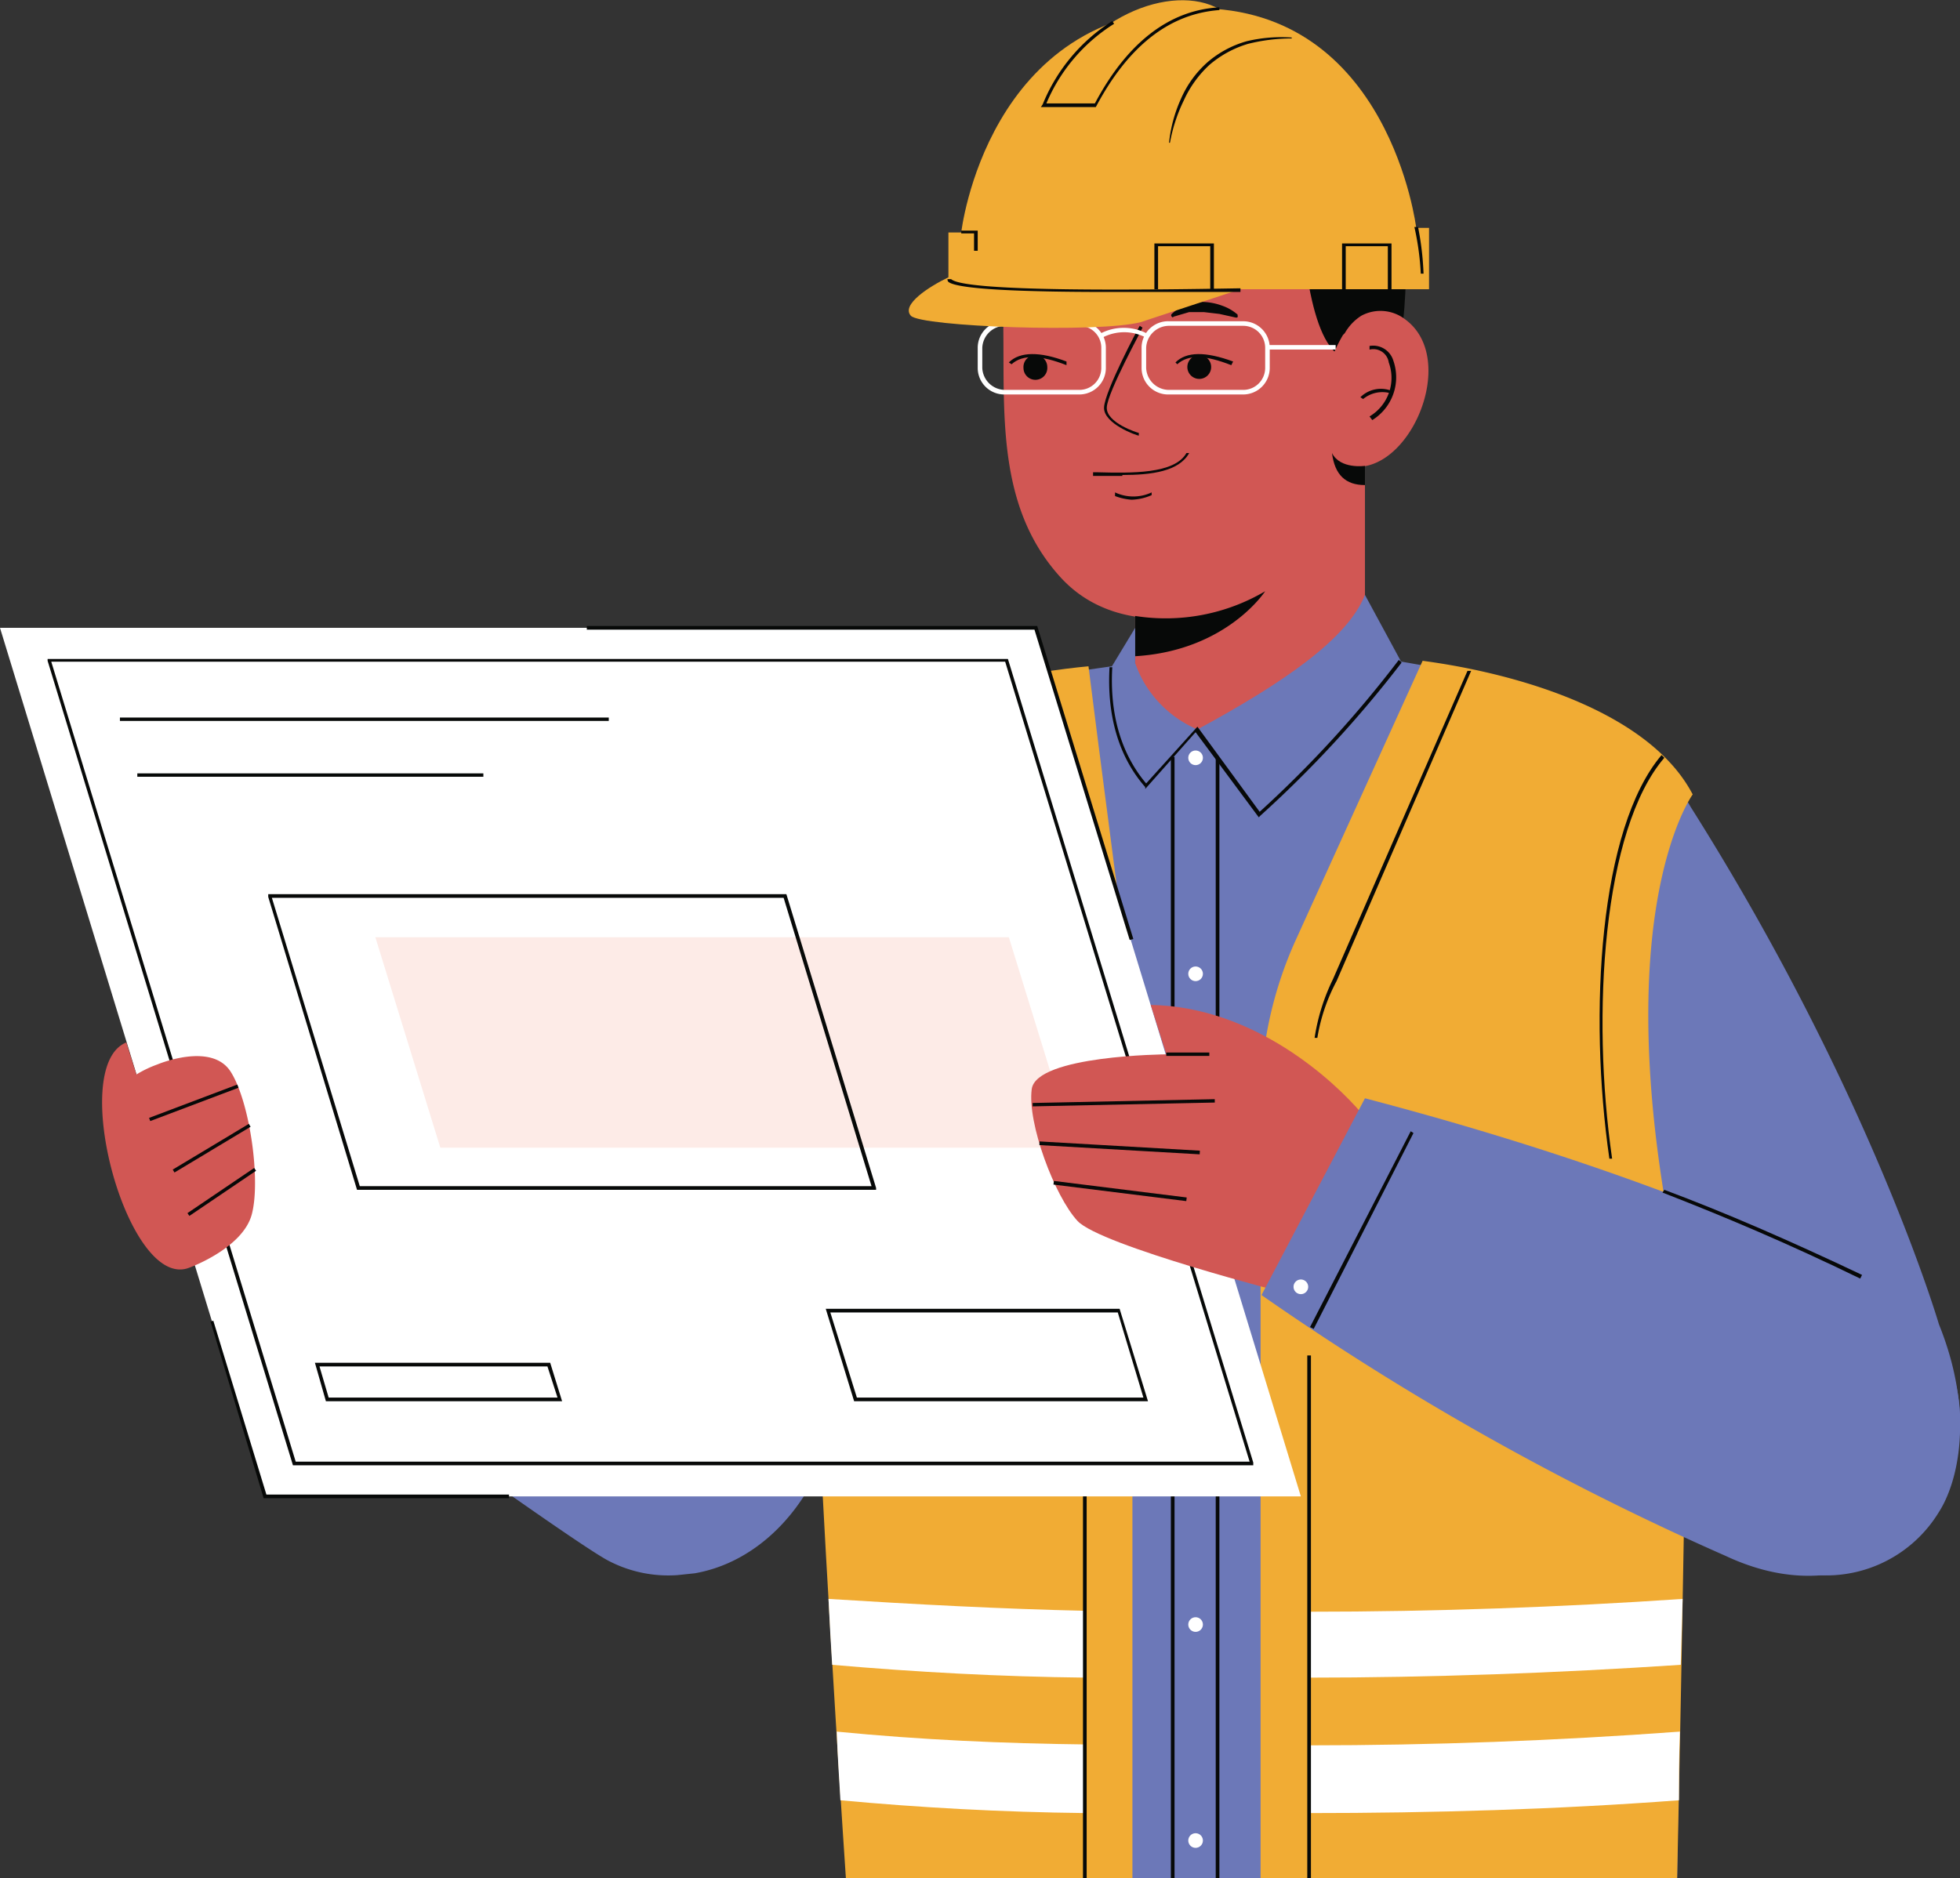
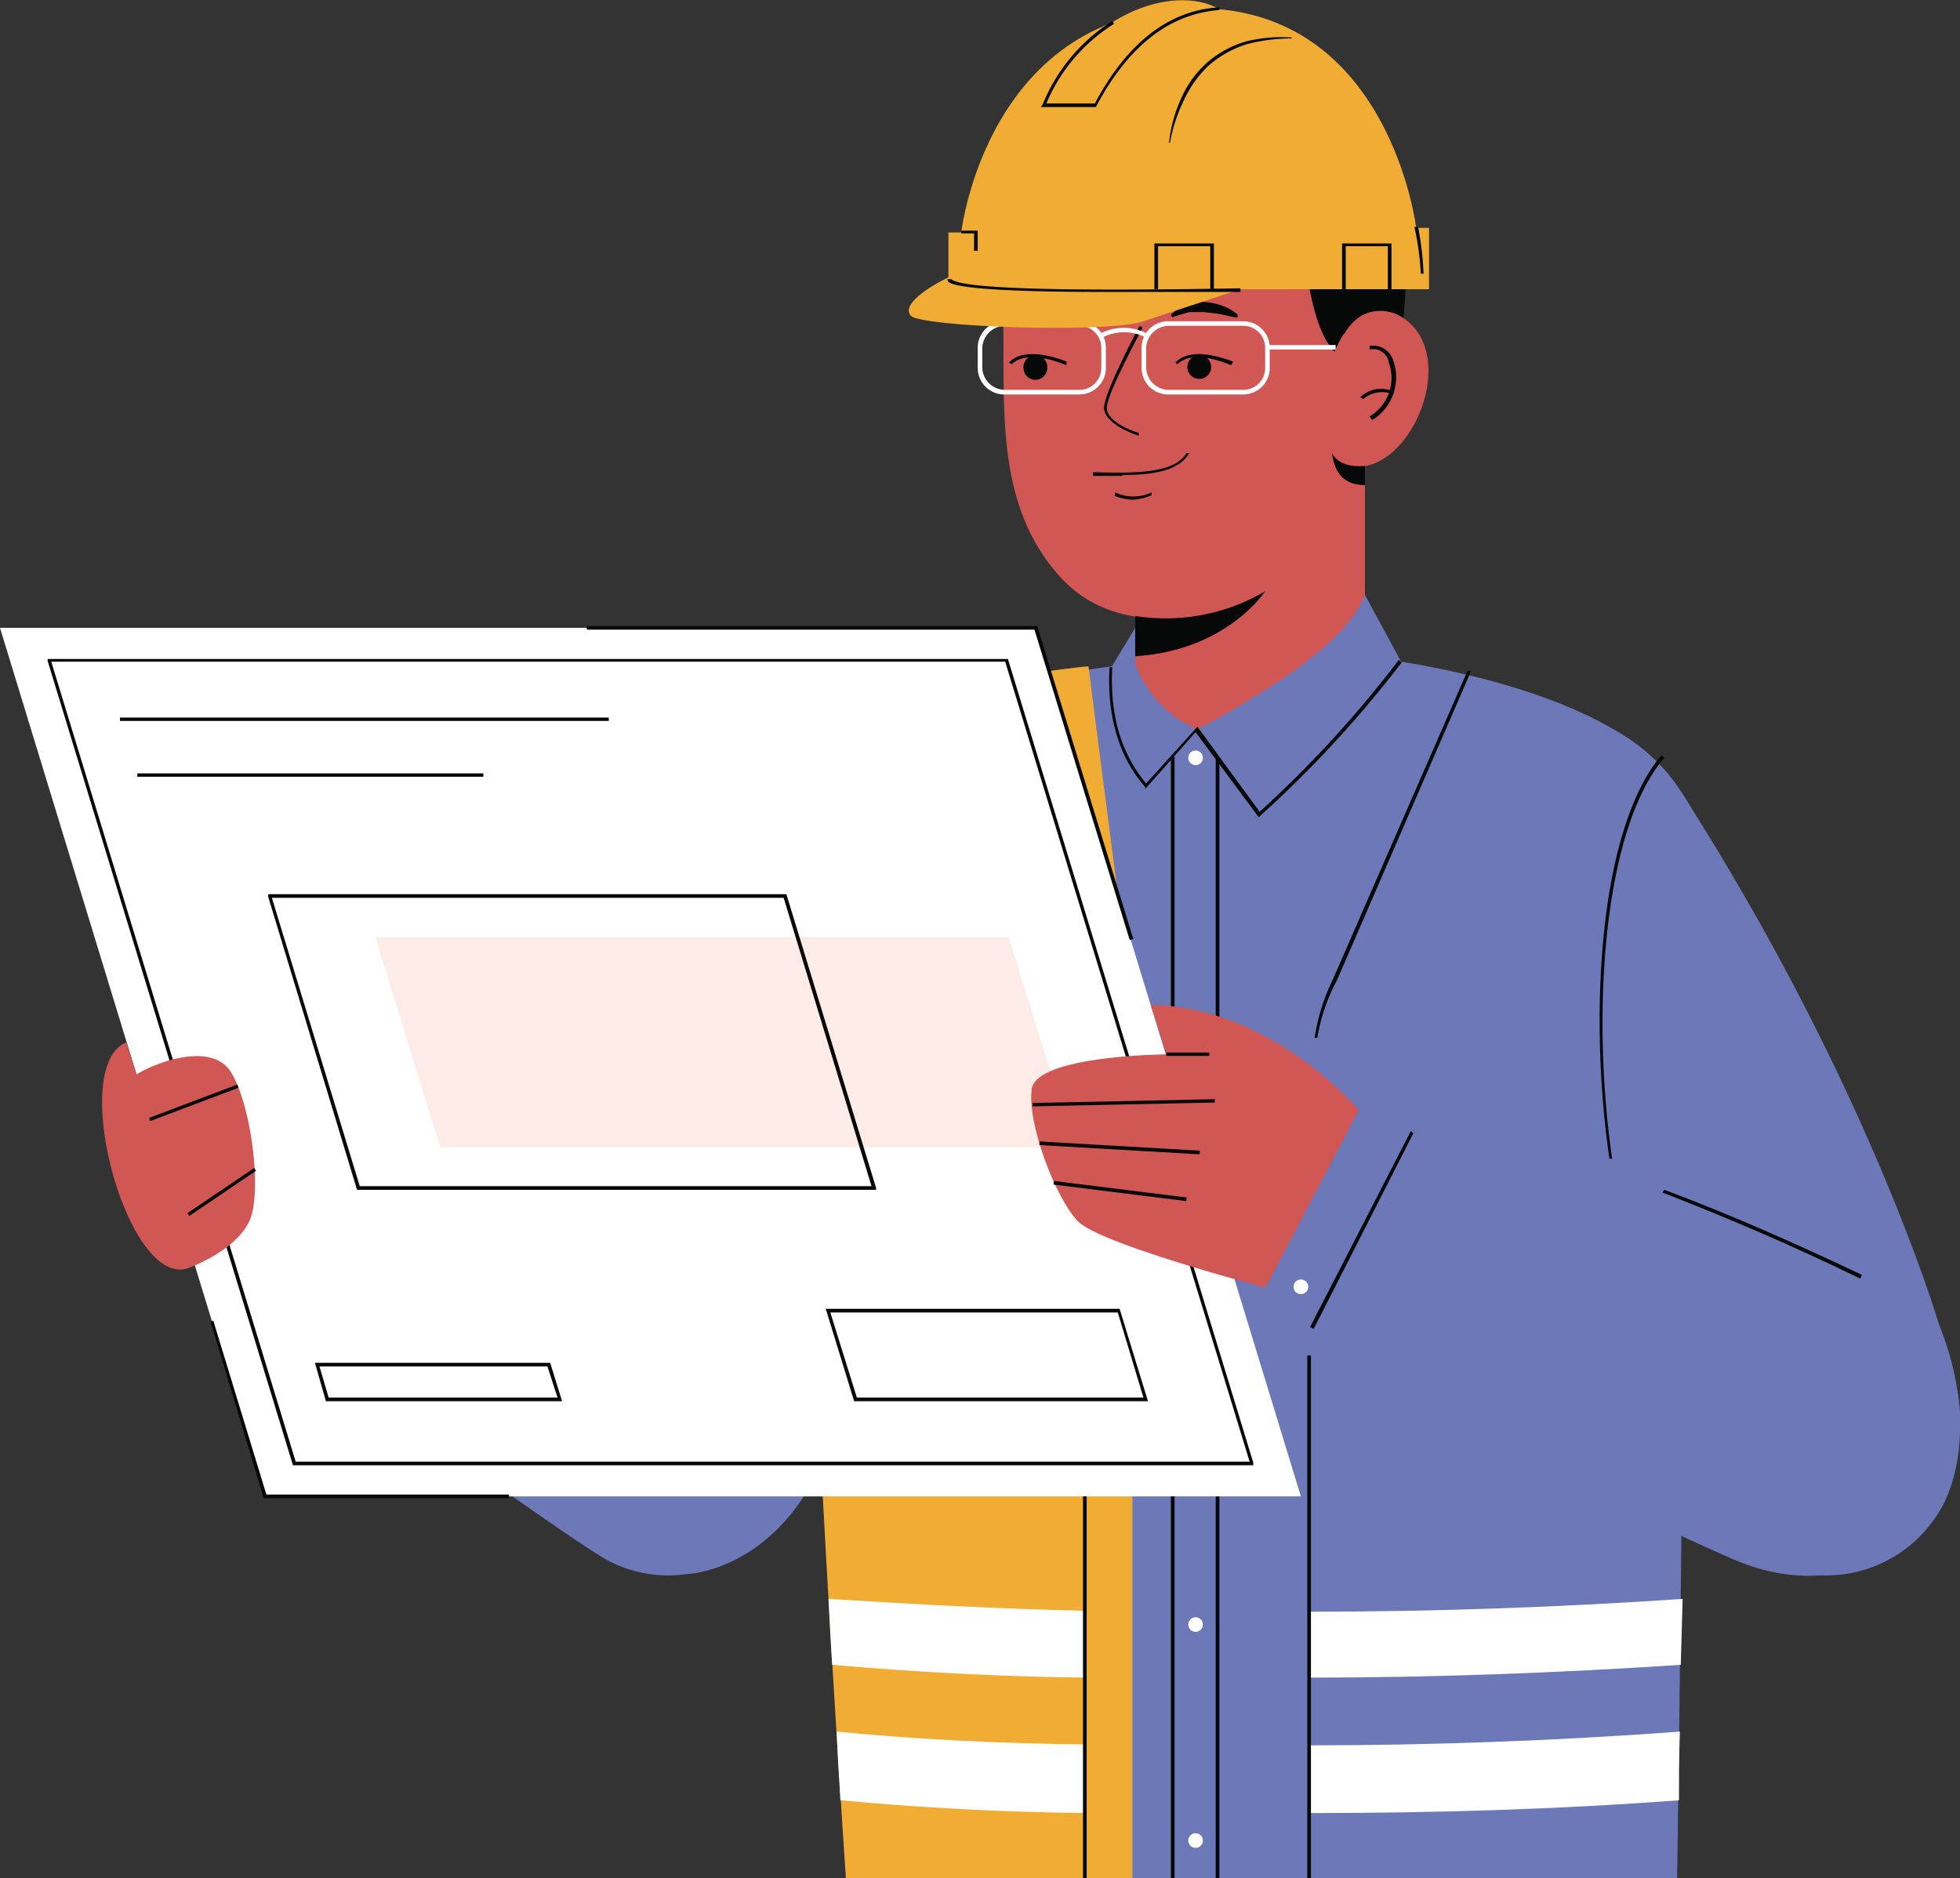
<svg xmlns="http://www.w3.org/2000/svg" viewBox="0 0 214.1 205.2">
  <rect x="0" y="0" width="214.1" height="205.2" fill="#333333" stroke="none" />
  <defs>
    <style>.be31820b-1a55-4ffe-9b9d-173fd05010d7{fill:#6c78b8;}.ba0bf6f0-32e8-466c-b17b-02443597096e{fill:#d15754;}.b00f1061-edb6-464c-aa99-f13502c30983{fill:#070908;}.b69c999a-6bea-4410-8b3e-174a3897b1f8{fill:#fff;}.bd0a0b33-3387-46aa-8b23-ad15c59185fa{fill:#f1ac34;}.bdf8b70b-417a-4454-95d7-81759c0014ba{fill:#fdebe7;}</style>
  </defs>
  <title>Fichier 15 </title>
  <g id="f1d660d1-7c60-4a42-a322-562be53c8632" data-name="Calque 2">
    <g id="e15e43fe-f7e8-4878-a4cc-4748ea8f24f5" data-name="Calque 2">
      <path class="be31820b-1a55-4ffe-9b9d-173fd05010d7" d="M158.3,80.7a18.9,18.9,0,0,1,13.8-2.5c5.2,1.2,9.5,4.6,12.6,10,19.7,31.2,27.1,56.5,27.1,56.5,4,9.9,2,17.4,0,20.5a14.4,14.4,0,0,1-13.3,6.9l-1.9-.2c-5.8-1-10.8-5.2-13.7-11.5l-31.5-52.8h-.1C145.3,95.7,150.7,85.3,158.3,80.7Z" />
      <path class="be31820b-1a55-4ffe-9b9d-173fd05010d7" d="M114.2,80.7a18.9,18.9,0,0,0-13.8-2.5c-5.2,1.2-9.6,4.6-12.6,10C68,119.4,60.6,144.7,60.6,144.7a22.7,22.7,0,0,1-13.1,12.8s16.6,11.9,19.1,13.1a14.1,14.1,0,0,0,7.4,1.5l1.9-.2c5.7-1,10.7-5.2,13.6-11.5l31.6-52.8h0C127.1,95.7,121.7,85.3,114.2,80.7Z" />
      <path class="ba0bf6f0-32e8-466c-b17b-02443597096e" d="M124,83.4c0,10.2,18.6,8.8,25.1-1.7V48.3H124Z" />
      <path class="b00f1061-edb6-464c-aa99-f13502c30983" d="M149.2,50.9c5.7-11.2,7.3-38.8-4.3-39.3L110.2,13s-4.6,1.8.1,22.4Z" />
      <path class="ba0bf6f0-32e8-466c-b17b-02443597096e" d="M149.1,51a41.7,41.7,0,0,1-5.3,8.5,20,20,0,0,1-15.6,8.1c-4.8.2-9.3-1-12.6-4.8-6.6-7.5-5.9-17.3-6-26.7,0-6.2.1-12.4.2-18.6L137.3,11l6.6,3.8,3.9,7.3,1.2,7.8Z" />
      <path class="b00f1061-edb6-464c-aa99-f13502c30983" d="M147.3,39.3c-4.2-.9-5-11.7-5.6-19.9,0,0-16.7,6-31.6.1-4.4.1,8-22.2,40.1-5l.3,20.6Z" />
      <path class="ba0bf6f0-32e8-466c-b17b-02443597096e" d="M146.7,36.6l.2-.2a5.4,5.4,0,0,1,1.8-1.9,4.4,4.4,0,0,1,4.8.4c6,4.4.3,17.4-6.2,16-2.6-1.1-3.3-3.8-3-6.5A17.8,17.8,0,0,1,146.7,36.6Z" />
      <path class="b00f1061-edb6-464c-aa99-f13502c30983" d="M149.9,45.9a5.5,5.5,0,0,0,2.3-6.5,2.3,2.3,0,0,0-2.6-1.6v.4a1.7,1.7,0,0,1,2.1,1.4,4.9,4.9,0,0,1-2.1,5.9Z" />
      <path class="b00f1061-edb6-464c-aa99-f13502c30983" d="M138.2,64.6A21.4,21.4,0,0,1,124,67.3v4.4C134,71.1,138.2,64.6,138.2,64.6Z" />
      <path class="b00f1061-edb6-464c-aa99-f13502c30983" d="M134.5,39.9l.2-.4c-3-1.1-5.1-1.1-6.3.1l.2.2C129.8,38.7,131.7,38.8,134.5,39.9Z" />
      <path class="b00f1061-edb6-464c-aa99-f13502c30983" d="M129.7,40.1a1.3,1.3,0,0,0,1.3,1.3,1.3,1.3,0,0,0,1.3-1.3,1.3,1.3,0,1,0-2.6,0Z" />
      <path class="b00f1061-edb6-464c-aa99-f13502c30983" d="M111.8,40.2a1.3,1.3,0,0,0,1.3,1.3,1.3,1.3,0,0,0,1.3-1.4,1.3,1.3,0,0,0-1.3-1.3A1.3,1.3,0,0,0,111.8,40.2Z" />
      <path class="b00f1061-edb6-464c-aa99-f13502c30983" d="M135.1,34.3a5.1,5.1,0,0,0-1.6-.9,6.5,6.5,0,0,0-1.9-.4,4.7,4.7,0,0,0-3.6,1.3.2.2,0,0,0,0,.3c.1.1.1.1.2,0l1.7-.5h1.6l1.7.2,1.8.4c.1,0,.2,0,.2-.1S135.2,34.3,135.1,34.3Z" />
      <path class="b00f1061-edb6-464c-aa99-f13502c30983" d="M117.2,34.3a5.1,5.1,0,0,0-1.6-.9,6.5,6.5,0,0,0-1.9-.4,4.7,4.7,0,0,0-3.6,1.3.2.2,0,0,0,0,.3c.1.1.1.1.2,0l1.7-.5h1.6l1.7.2,1.8.4c.1,0,.2,0,.2-.1S117.3,34.3,117.2,34.3Z" />
      <path class="b00f1061-edb6-464c-aa99-f13502c30983" d="M123.6,54.6a5.9,5.9,0,0,0,2.2-.5v-.3a4.7,4.7,0,0,1-4,0v.4A6.5,6.5,0,0,0,123.6,54.6Z" />
      <path class="b00f1061-edb6-464c-aa99-f13502c30983" d="M122.6,51.9c3.2,0,6.2-.4,7.3-2.4h-.3c-1.3,2.3-6,2.2-9.8,2.1h-.4v.4h3.2Z" />
      <path class="b69c999a-6bea-4410-8b3e-174a3897b1f8" d="M124.7,40.2V38a2.9,2.9,0,0,1,3-2.9h8.1a2.9,2.9,0,0,1,2.9,2.9v2.2a2.9,2.9,0,0,1-2.9,2.9h-8.1A2.9,2.9,0,0,1,124.7,40.2Zm3-4.6a2.5,2.5,0,0,0-2.5,2.4v2.2a2.5,2.5,0,0,0,2.5,2.4h8.1a2.4,2.4,0,0,0,2.4-2.4V38a2.4,2.4,0,0,0-2.4-2.4Z" />
      <path class="b69c999a-6bea-4410-8b3e-174a3897b1f8" d="M106.8,40.2V38a2.9,2.9,0,0,1,3-2.9h8.1a2.9,2.9,0,0,1,2.9,2.9v2.2a2.9,2.9,0,0,1-2.9,2.9h-8.1A2.9,2.9,0,0,1,106.8,40.2Zm3-4.6a2.5,2.5,0,0,0-2.5,2.4v2.2a2.5,2.5,0,0,0,2.5,2.4h8.1a2.4,2.4,0,0,0,2.4-2.4V38a2.4,2.4,0,0,0-2.4-2.4Z" />
      <path class="b00f1061-edb6-464c-aa99-f13502c30983" d="M124.4,47.6v-.3c-.1,0-3.6-1.1-3.5-2.8s3.9-8.6,3.9-8.7l-.3-.2c-.2.3-3.8,7.1-3.9,8.9S124.2,47.6,124.4,47.6Z" />
      <path class="b69c999a-6bea-4410-8b3e-174a3897b1f8" d="M125.2,36.9l.2-.4a5.5,5.5,0,0,0-5.3,0l.3.4A5.1,5.1,0,0,1,125.2,36.9Z" />
      <rect class="b69c999a-6bea-4410-8b3e-174a3897b1f8" x="138.5" y="37.7" width="7.4" height="0.49" />
      <path class="b00f1061-edb6-464c-aa99-f13502c30983" d="M116.5,39.9v-.4c-2.9-1.1-5.1-1.1-6.3.1l.3.2C111.7,38.7,113.7,38.8,116.5,39.9Z" />
      <path class="b00f1061-edb6-464c-aa99-f13502c30983" d="M149.1,50.9s-2.7.4-3.6-1.4c.3,2.4,1.5,3.5,3.6,3.5Z" />
      <path class="b00f1061-edb6-464c-aa99-f13502c30983" d="M148.9,43.6A3.3,3.3,0,0,1,152,43v-.3a3.2,3.2,0,0,0-3.4.7Z" />
      <path class="bd0a0b33-3387-46aa-8b23-ad15c59185fa" d="M156.1,31.6H135.5l-10.9,3.6c-4.6,1.2-24,.5-25.1-.7s2-3.2,4.1-4.2V25.4H105S107.8.9,130.8.9c21,0,23.9,24,23.9,24h1.4Z" />
      <polygon class="b00f1061-edb6-464c-aa99-f13502c30983" points="146.6 31.6 147 31.6 147 26.9 151.6 26.9 151.6 31.6 152 31.6 152 26.6 146.6 26.6 146.6 31.6" />
      <polygon class="b00f1061-edb6-464c-aa99-f13502c30983" points="126.1 31.6 126.5 31.6 126.5 26.9 132.2 26.9 132.2 31.6 132.6 31.6 132.6 26.6 126.1 26.6 126.1 31.6" />
      <path class="b00f1061-edb6-464c-aa99-f13502c30983" d="M120.9,31.9h14.6v-.4c-11.3.2-30.1.4-31.6-1h-.4a.4.4,0,0,0,.1.3C104.6,31.6,111.5,31.9,120.9,31.9Z" />
      <polygon class="b00f1061-edb6-464c-aa99-f13502c30983" points="106.4 27.4 106.8 27.4 106.8 25.2 105 25.2 105 25.5 106.4 25.5 106.4 27.4" />
      <path class="bd0a0b33-3387-46aa-8b23-ad15c59185fa" d="M133.2,1c-5.7.3-10.2,4-13.6,10.5h-5.7C118.1,1.7,128.1-1.9,133.2,1Z" />
      <path class="b00f1061-edb6-464c-aa99-f13502c30983" d="M141.1,4.1a16.3,16.3,0,0,0-4.9.4,11.2,11.2,0,0,0-4.3,2.3,11.4,11.4,0,0,0-2.9,4,15.5,15.5,0,0,0-1.3,4.8h.1a17.7,17.7,0,0,1,1.5-4.6,12.1,12.1,0,0,1,2.8-3.9,11.5,11.5,0,0,1,4.2-2.3,19.7,19.7,0,0,1,4.8-.6Z" />
      <path class="b00f1061-edb6-464c-aa99-f13502c30983" d="M155.2,29.9h.3a32,32,0,0,0-.6-5.1h-.4A30,30,0,0,1,155.2,29.9Z" />
      <path class="b00f1061-edb6-464c-aa99-f13502c30983" d="M113.7,11.7h6Q125,1.7,133.2,1.1V.8c-5.5.3-10.1,3.9-13.6,10.5h-5.3a18.9,18.9,0,0,1,7.4-8.7l-.2-.3a19.4,19.4,0,0,0-7.6,9.1Z" />
      <path class="be31820b-1a55-4ffe-9b9d-173fd05010d7" d="M148.8,71.7s27,2.7,34.4,14.2c1.7,8.8,0,119.3,0,119.3h-88S84.9,96.2,88.7,85.9,124,72.5,124,72.5C128.2,83.9,137.3,80.9,148.8,71.7Z" />
      <circle class="b69c999a-6bea-4410-8b3e-174a3897b1f8" cx="130.6" cy="82.8" r="0.8" />
-       <circle class="b69c999a-6bea-4410-8b3e-174a3897b1f8" cx="130.6" cy="106.4" r="0.8" />
      <circle class="b69c999a-6bea-4410-8b3e-174a3897b1f8" cx="130.6" cy="130.1" r="0.8" />
      <circle class="b69c999a-6bea-4410-8b3e-174a3897b1f8" cx="130.6" cy="153.8" r="0.8" />
      <circle class="b69c999a-6bea-4410-8b3e-174a3897b1f8" cx="130.6" cy="177.5" r="0.8" />
      <circle class="b69c999a-6bea-4410-8b3e-174a3897b1f8" cx="130.6" cy="201.1" r="0.8" />
-       <path class="bd0a0b33-3387-46aa-8b23-ad15c59185fa" d="M141.5,102.8l13.9-30.6c10.5,1.4,24.8,5.6,29.5,14.6,0,0-10.5,14.4-.6,56.4-.4,31-1.1,62-1.1,62H137.7V120.5A43,43,0,0,1,141.5,102.8Z" />
      <path class="bd0a0b33-3387-46aa-8b23-ad15c59185fa" d="M88.7,85.2c3.8-10.2,30.2-12.4,30.2-12.4,1,8.1,4.8,37,4.8,37v95.4H92.4S84.9,95.5,88.7,85.2Z" />
      <path class="b69c999a-6bea-4410-8b3e-174a3897b1f8" d="M142.9,190.7c13.5,0,27-.5,40.6-1.5-.1,2.9-.1,5.5-.1,7.5-13.3,1-26.8,1.4-40.5,1.4Z" />
      <path class="b69c999a-6bea-4410-8b3e-174a3897b1f8" d="M118.6,190.6v7.5c-9.2-.1-18.2-.6-26.8-1.4-.1-2-.3-4.5-.4-7.5C100.6,190.1,109.7,190.5,118.6,190.6Z" />
      <path class="b69c999a-6bea-4410-8b3e-174a3897b1f8" d="M142.9,176.1c14,0,27.6-.5,40.9-1.4l-.2,7.2c-13.6.9-27.2,1.4-40.7,1.4Z" />
      <path class="b69c999a-6bea-4410-8b3e-174a3897b1f8" d="M118.6,176v7.3c-9.3-.1-18.5-.6-27.7-1.4-.1-1.5-.3-5.1-.4-7.2C100.1,175.3,109.5,175.8,118.6,176Z" />
      <path class="be31820b-1a55-4ffe-9b9d-173fd05010d7" d="M149.1,65l3.9,7.2S145.4,85.3,137.5,89l-6.7-9.3C140.2,74.6,147.2,69.8,149.1,65Z" />
      <rect class="b00f1061-edb6-464c-aa99-f13502c30983" x="127.9" y="82.7" width="0.4" height="122.56" />
      <rect class="b00f1061-edb6-464c-aa99-f13502c30983" x="132.8" y="82.8" width="0.4" height="122.46" />
      <path class="be31820b-1a55-4ffe-9b9d-173fd05010d7" d="M130.8,79.7a12.4,12.4,0,0,1-6.8-7.2V68.6l-2.6,4.3c-.4,5.6,1.1,9.8,3.8,13A42.3,42.3,0,0,1,130.8,79.7Z" />
      <polygon class="b69c999a-6bea-4410-8b3e-174a3897b1f8" points="29 163.5 142.1 163.5 113.1 68.6 0 68.6 29 163.5" />
      <path class="b00f1061-edb6-464c-aa99-f13502c30983" d="M90.2,143h32.1l3.1,10.1H93.3Zm31.9.4H90.7l2.9,9.3h31.3Z" />
      <path class="b00f1061-edb6-464c-aa99-f13502c30983" d="M34.4,148.9H60.1l1.3,4.2H35.6Zm25.4.4H34.9l1,3.4h25Z" />
      <polygon class="bdf8b70b-417a-4454-95d7-81759c0014ba" points="110.2 102.4 117.3 125.4 48.1 125.4 41 102.4 110.2 102.4" />
      <path class="b00f1061-edb6-464c-aa99-f13502c30983" d="M29.3,98v-.3H85.9l9.8,32.1v.2H39Zm56.3.1H29.7l9.6,31.5H95.2Z" />
      <path class="b00f1061-edb6-464c-aa99-f13502c30983" d="M5.2,72.2V72H110.1l26.8,87.8v.3H32Zm104.6.1H5.6l26.7,87.4H136.5Z" />
      <polygon class="b00f1061-edb6-464c-aa99-f13502c30983" points="123.4 102.7 123.8 102.6 113.3 68.4 64.1 68.4 64.1 68.8 113 68.8 123.4 102.7" />
      <polygon class="b00f1061-edb6-464c-aa99-f13502c30983" points="28.8 163.7 55.6 163.7 55.6 163.3 29.1 163.3 23.3 144.3 23 144.4 28.8 163.7" />
      <rect class="b00f1061-edb6-464c-aa99-f13502c30983" x="13.1" y="78.4" width="53.4" height="0.37" />
      <rect class="b00f1061-edb6-464c-aa99-f13502c30983" x="15" y="84.5" width="37.8" height="0.37" />
      <path class="b00f1061-edb6-464c-aa99-f13502c30983" d="M137.5,89.3l.2-.2a125,125,0,0,0,15.4-16.7l-.3-.3a123.6,123.6,0,0,1-15.2,16.6l-6.8-9.3-5.6,6.2c-2.7-3.2-4-7.5-3.7-12.7h-.3c-.3,5.3,1,9.8,3.9,13.1v.2l5.5-6.2Z" />
      <path class="ba0bf6f0-32e8-466c-b17b-02443597096e" d="M13.8,113.9l1.1,3.5a12.4,12.4,0,0,1,2.3-1.1s5.9-2.5,8,.8,3.3,11.9,2.3,15.6-6.8,5.8-6.8,5.8C14,141.2,7.3,116.5,13.8,113.9Z" />
      <rect class="b00f1061-edb6-464c-aa99-f13502c30983" x="16.1" y="120.3" width="10.3" height="0.37" transform="translate(-41.3 15.3) rotate(-20.7)" />
-       <rect class="b00f1061-edb6-464c-aa99-f13502c30983" x="18.3" y="125.2" width="9.7" height="0.37" transform="translate(-61.3 29.9) rotate(-31)" />
      <rect class="b00f1061-edb6-464c-aa99-f13502c30983" x="19.8" y="130" width="8.8" height="0.37" transform="translate(-68.8 36) rotate(-34.1)" />
      <path class="ba0bf6f0-32e8-466c-b17b-02443597096e" d="M148.7,121.6c-2.9-3.4-11.6-11.6-23-11.8l1.7,5.4s-14.2.1-14.7,3.8,2.5,11.7,5,14.4,23.2,8,23.2,8C151.6,143,158.2,132.9,148.7,121.6Z" />
      <rect class="b00f1061-edb6-464c-aa99-f13502c30983" x="112.7" y="120.4" width="19.9" height="0.37" transform="translate(-2.4 2.5) rotate(-1.2)" />
      <rect class="b00f1061-edb6-464c-aa99-f13502c30983" x="122.1" y="116.6" width="0.4" height="17.54" transform="translate(-9.9 240.3) rotate(-86.7)" />
      <rect class="b00f1061-edb6-464c-aa99-f13502c30983" x="122.3" y="122.9" width="0.4" height="14.62" transform="translate(-22 235.6) rotate(-82.9)" />
      <rect class="b00f1061-edb6-464c-aa99-f13502c30983" x="127.4" y="115" width="4.7" height="0.37" />
      <path class="be31820b-1a55-4ffe-9b9d-173fd05010d7" d="M188.5,170a299.7,299.7,0,0,1-50.7-28.5L149.1,120c20.6,5.4,38.8,11.9,54.2,19.5C224.9,149.5,211.1,180.6,188.5,170Z" />
      <path class="b00f1061-edb6-464c-aa99-f13502c30983" d="M203.2,139.7l.2-.4c-7.8-3.7-14.9-6.8-21.6-9.3l-.2.3C188.3,132.9,195.4,135.9,203.2,139.7Z" />
      <polygon class="b00f1061-edb6-464c-aa99-f13502c30983" points="143.5 145.2 154.4 123.8 154.1 123.6 143.1 145 143.5 145.2" />
      <path class="b69c999a-6bea-4410-8b3e-174a3897b1f8" d="M141.3,140.6a.8.8,0,1,0,1.6,0,.8.8,0,1,0-1.6,0Z" />
      <path class="b00f1061-edb6-464c-aa99-f13502c30983" d="M143.9,113.4a19.9,19.9,0,0,1,2.1-6.2l14.7-33.9h-.4L145.6,107a22.1,22.1,0,0,0-2,6.4Z" />
      <path class="b00f1061-edb6-464c-aa99-f13502c30983" d="M175.8,126.6h.3c-2.3-15.8-1-36,5.7-43.8l-.3-.3C174.7,90.5,173.5,110.7,175.8,126.6Z" />
      <rect class="b00f1061-edb6-464c-aa99-f13502c30983" x="142.8" y="148.1" width="0.4" height="57.16" />
      <rect class="b00f1061-edb6-464c-aa99-f13502c30983" x="118.3" y="163.5" width="0.4" height="41.73" />
    </g>
  </g>
</svg>